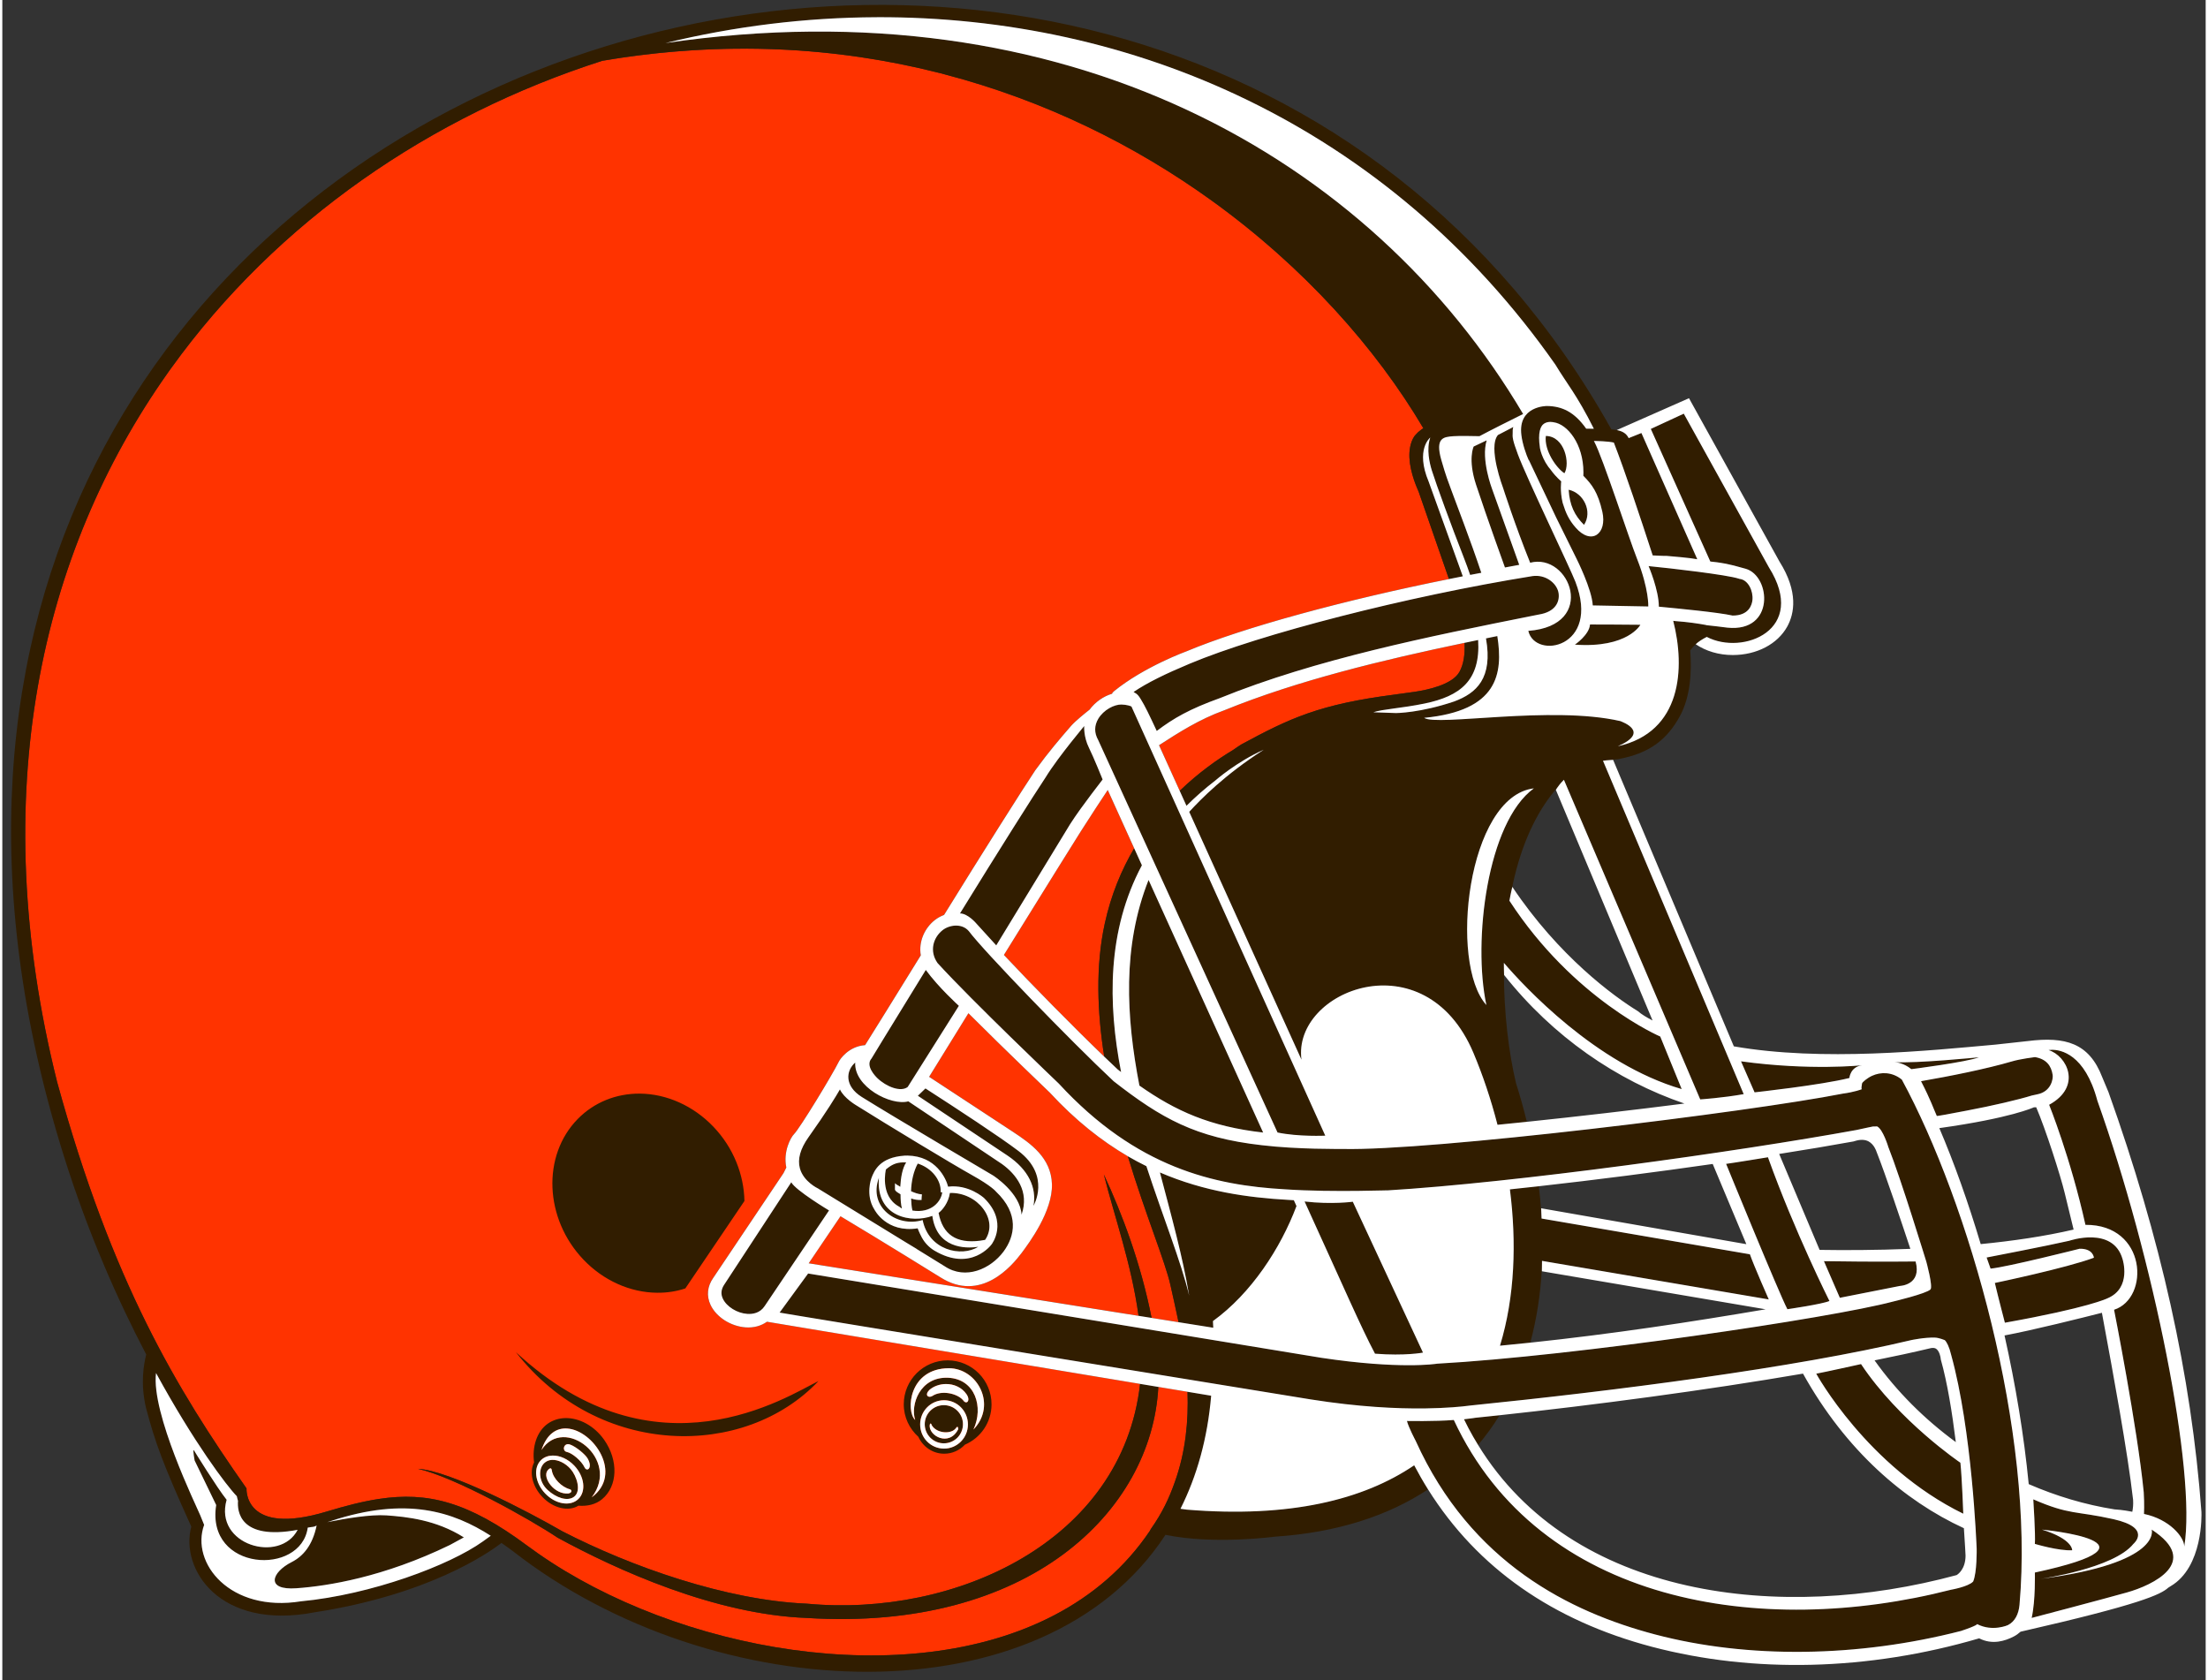
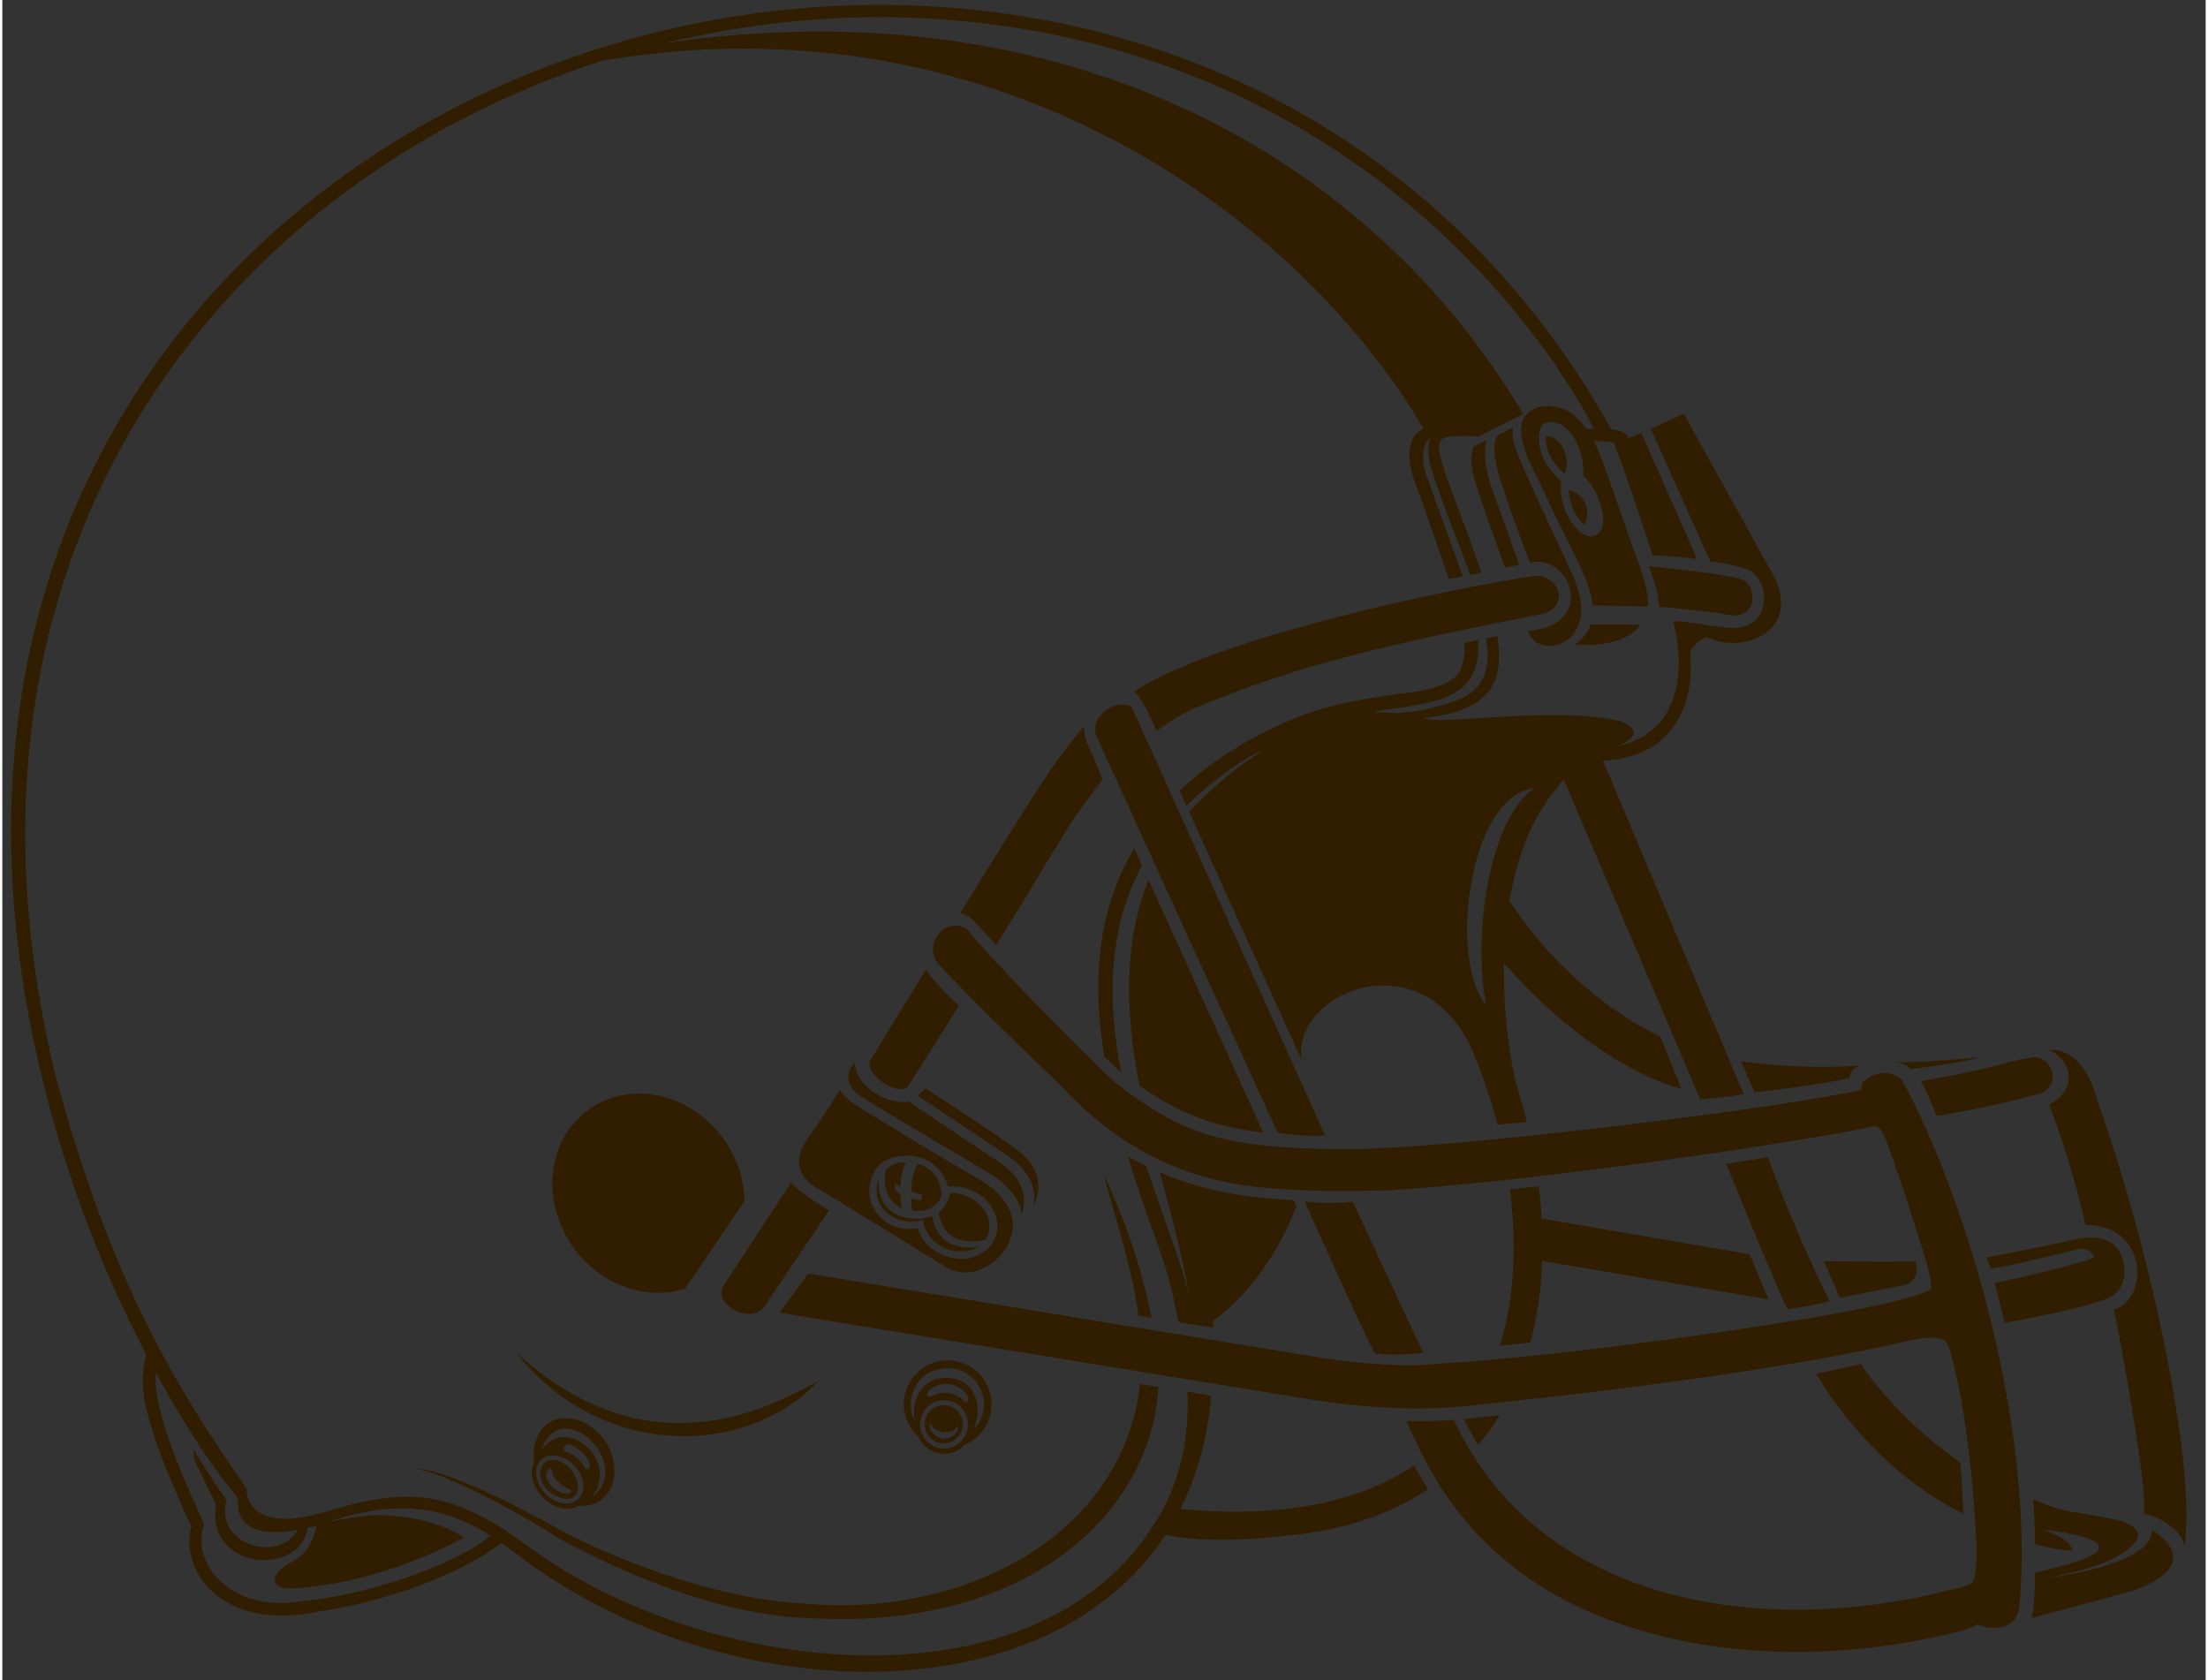
<svg xmlns="http://www.w3.org/2000/svg" width="296" height="225.24" viewBox="0 0 298 227.24">
  <rect x="0" y="0" width="298" height="227.24" fill="#333333" stroke="none" />
  <g transform="matrix(1.333 0 0 -1.333 -259.03 639.64)">
    <g transform="matrix(.364 0 0 .364 195.21 250.92)">
-       <path transform="matrix(.75 0 0 -.75 0 792)" d="m273.22 235.52c-17.262-0.048-35.121 1.385-53.514 4.518-63.526 20.375-120.77 59.427-160.11 114.07-0.32 0.449-0.654 0.885-0.971 1.334-0.148 0.207-0.284 0.418-0.432 0.625-47.196 66.736-67.829 156.37-41.086 263.43 20.463 74.507 44.408 114.02 70.395 151.05 0 0-1.188 17.984 29.816 8.6 7.024-2.128 13.361-3.76 19.377-4.674 18.04-2.746 33.173 0.988 55.174 17.387 1.315 0.979 2.675 1.943 4.043 2.9 51.64 36.051 136.54 51.728 191.76 22.926 14.151-7.375 26.36-17.699 35.559-31.352-0.035 0 0.398-0.729 0.398-0.729 4.174-5.935 6.754-11.353 8.92-17.539 4.02-11.267 5.056-22.69 4.68-33.424-3.499-0.581-7.118-1.183-10.85-1.805-2.417 46.352-48.386 90.999-130.58 85.861-34.272-1.274-70.849-17.933-92.664-29.824-10.037-6.738-38.339-22.602-51.91-25.6 11.797 0.631 41.316 16.085 53.691 23.234 25.371 13.072 60.771 25.622 90.895 26.881 54.876 5.153 117.14-22.978 123.79-81.68-55.067-9.174-128.11-21.341-138.69-23.102-2.156 1.544-4.871 2.299-7.871 2.102-5.555-0.38-10.921-3.787-13.074-8.322-1.585-3.368-1.239-6.929 1.008-10.105-0.041 0.072 26.08-38.877 26.08-38.877l1.057-2.096c-1.224-5.944 1.605-11.161 2.863-12.416 2.14-2.147 14.007-21.619 16.734-27.086 0.317-0.628 3.458-5.522 9.682-5.986 2.756-4.419 9.406-15.046 20.701-33.365-0.898-5.178 1.506-10.188 5.172-13.082 1.105-0.869 2.279-1.488 3.469-1.934 13.947-22.575 29.567-47.3 33.914-53.771 4.978-6.845 8.883-11.388 13.336-16.529 1.616-1.827 5.26-4.755 6.842-5.998 2.075-2.809 5.169-4.977 8.373-5.912 0.041-0.254 0.232-0.547 0.652-0.893 11.248-9.177 27.113-14.914 27.113-14.914 21.188-8.873 58.894-19.072 97.428-26.805-2.705-7.821-11.264-32.441-11.264-32.441-0.069-0.182-0.293-0.68-0.588-1.383-0.643-1.532-1.64-4.133-2.277-7.106-0.571-2.655-0.83-5.576-0.271-8.275 0.273-1.331 0.726-2.612 1.467-3.764 0.182-0.286 0.442-0.504 0.658-0.762 0.493-0.587 1.056-1.11 1.699-1.568 0.352-0.251 0.673-0.524 1.053-0.744-17.582-29.759-44.373-59.892-78.689-84.623-28.271-20.375-61.656-37.063-99.195-46.883-0.433-0.113-0.859-0.245-1.295-0.361-0.264-0.066-0.538-0.118-0.805-0.188-22.483-5.7-46.437-8.932-71.666-9.002zm266.97 220.8c-30.264 6.333-61.883 13.913-89.254 25.045-9.444 3.414-16.945 8.264-24.299 13 2.166 4.78 4.755 10.497 7.684 16.953 7.222-6.964 14.364-11.901 19.689-15.09 1.023-0.766 3.242-2.168 3.242-2.168 17.895-9.676 28.915-14.934 57.293-18.559-0.116 0.012 7.064-0.979 7.064-0.979 4.827-0.722 14.039-2.635 16.697-7.439 1.506-2.734 2.084-6.379 1.883-10.764zm-132.62 54.678c-2.212 3.317-6.237 9.45-10.031 15.4 0-0.025-14.014 22.387-28.561 45.906 10.348 11.038 25.756 26.7 37.293 37.791-2.62-16.596-3.247-33.666 0.199-49.449 2.329-10.721 6.238-19.999 10.93-27.98zm-51.785 82.953c-7.074 11.437-11.726 18.975-14.604 23.639l31.168 20.453c6.691 4.413 14.167 9.648 14.484 19.418 0.286 10.059-8.437 21.79-11.268 25.584-3.659 4.862-15.212 18.584-30.217 9.037 0 0-21.758-13.515-37.102-22.68l-11.82 17.488c11.229 1.786 72.396 11.527 122.6 19.527-2.652-19.383-9.034-37.082-12.9-52.539 6.751 14.509 13.775 33.035 17.742 53.307 3.412 0.543 6.756 1.077 10.023 1.598-1.048-5.154-2.152-9.822-3.027-13.82-1.823-8.358-9.255-26.15-15.83-47.85-9.713-5.674-19.456-13.31-29.016-23.68-0.138-0.144-16.242-15.488-30.236-29.482z" fill="#f30" />
      <path transform="matrix(.75 0 0 -.75 0 792)" d="m621.66 371.16-12.25 5.668 22.113 49.273 2.496 0.285c1.783 0.301 3.593 0.354 10.689 2.426 9.302 2.699 10.931 23.646-6.785 21.873-2.856-0.37-5.627-0.685-7.918-0.93-9e-3 -0.019-0.023-0.038-0.035-0.057-3.035-0.559-6.845-1.121-11.258-1.438l-0.977-0.115c4.516 17.607 3.205 41.315-20.572 46.604 12.271-5.367 1.526-9.065 0.908-9.348-25.641-5.875-68.234 2.019-72.91-1.201 27.358-2.646 29.429-16.285 27.197-30.393-1.39 0.283-2.805 0.58-4.211 0.865 2.633 14.839-3.552 20.36-11.766 23.42-12.535 4.253-21.549 4.369-21.957 4.318l-8.158-0.285c3.543-1.19 10.524-1.489 19.096-3.256 13.153-2.73 20.801-8.495 19.875-23.594-1.682 0.348-3.361 0.69-5.053 1.045 0.201 4.384-0.376 8.03-1.883 10.764-2.658 4.805-11.87 6.718-16.697 7.439 0 0-7.181 0.991-7.064 0.979-28.378 3.625-39.398 8.883-57.293 18.559 0 0-2.219 1.402-3.242 2.168-5.326 3.189-12.468 8.126-19.689 15.09 0.816 1.802 1.651 3.649 2.518 5.561 3.229-3.217 6.776-6.352 10.705-9.381 0 0 7.961-7.001 18.004-11.445-14.387 9.221-23.308 18.285-27.689 23.074 11.408 25.183 26.696 58.93 41.723 92.104-3.455-25.723 45.846-45.253 63.898-2.545 3.43 8.135 6.497 17.184 8.957 26.74 3.584-0.355 7.219-0.719 10.91-1.105-1.18-4.796-2.52-9.591-4.039-14.377-2.611-10.906-4.583-26.153-4.482-42.301-0.016-0.81-0.025-1.606-0.025-2.397 7.444 8.668 34.157 37.636 66.084 46.91l-7.965-19.527s-32.164-13.747-56.061-50.477c0.333-1.827 0.629-3.204 0.83-4.07 2.702-13.47 7.484-26.159 15.355-36.014 0.527-0.653 1.011-1.204 1.51-1.791 0.449-0.678 1.286-1.796 2.561-3.07l50.662 118.78s8.454-0.574 16.156-1.961c0 0-40.1-94.968-52.293-123.89 0.832-0.119 1.704-0.204 2.607-0.254 0.405-0.05 0.753-0.112 1.18-0.156v-0.016c0.747-0.041 1.41-0.088 1.715-0.145 12.099-2.172 18.441-7.583 23.055-15.963 3.964-7.218 4.5-16.741 3.859-24.465 0.609-0.841 1.259-1.593 2.037-2.299 1.052-0.954 2.351-1.824 4.115-2.725 13.411 7.018 37.755-2.593 23.07-25.896zm-63.363 4.961c0.019-0.075-0.422 0.211-0.422 0.211l-5.293 2.756c-3.835 4.588 1.922 19.666 1.922 19.666s4.443 13.891 10.061 27.791c14.744-3.848 25.294 23.35-0.689 25.324 2.539 10.846 26.966 6.301 17.51-18.238-1.892-4.937-18.24-38.848-21.363-47.303-1.996-5.398-2.069-6.343-1.949-8.207 0 0-0.07-1.41 0.225-2zm12.094 3.309c-0.687 5.367 3.895 11.925 6.908 13.871 2.197-3.515 0.153-13.777-6.908-13.871zm-21.984 1.635-4.838 2.301s-2.26 4.642 0.895 14.211c4.143 12.573 10.73 30.738 10.73 30.738l5.307-0.988-10.123-28.281s-4.161-10.913-1.971-17.98zm30.461 18.357c0.345 5.649 2.163 9.54 5.713 13.055 3.264-4.959-0.161-11.893-5.713-13.055zm29.715 28.381s3.811 8.873 3.811 15.074c7.407 0.709 21.894 2.087 27.424 3.305 6.117 0 7.187-4.051 7.363-5.834 0.298-3.317-1.538-7.323-4.639-7.771l-0.195-0.027-0.201-0.07c-4.356-1.459-25.355-3.882-33.562-4.676zm-42.225 3.627c-0.305 0.012-0.614 0.039-0.926 0.082-46.942 7.573-101.25 21.587-127.42 32.559-9.036 3.776-15.708 7.04-20.846 10.502 1.654 0.932 1.924 1.281 3.904 4.793 1.249 2.191 4.711 9.697 4.711 9.697 6.277-4.767 12.25-8.166 23.451-12.205 35.59-14.468 78.153-22.984 115.74-30.504l2.85-0.564c6.136-0.979 7.766-4.719 7.305-7.924-0.509-3.378-4.194-6.613-8.77-6.436zm20.449 18.072c-0.286 3.854-5.617 7.484-5.617 7.484 19.691 1.381 24.34-7.385 24.34-7.385-6.308-0.1-18.723-0.1-18.723-0.1zm-174.14 29.744c-2.655-0.047-6.607 1.942-8.615 5.291-1.513 2.574-1.537 5.212-0.043 7.883 0.044 0.091 35.981 78.744 66.666 145.87 7.787 1.629 17.742 1.178 17.742 1.178l-72.025-159.46c-0.091-0.154-1.829-0.739-3.725-0.758zm-13.838 7.996c1.472-1.754-9.657 11.367-14.324 19.031-4.441 6.65-17.508 27.329-31.848 50.598 2.957 0 6.104 3.777 6.104 3.777l7.373 8.096 27.395-44.955c4.544-7.137 12.695-17.264 12.127-16.715 0 0-3.387-8.397-5.062-11.742-2.075-4.187-1.764-8.09-1.764-8.09zm167.1 23.158c-17.321 12.607-22.739 56.76-17.633 80.521-14.007-15.479-7.114-77.527 17.633-80.521zm-148.53 22.268c-4.692 7.981-8.601 17.259-10.93 27.98-3.446 15.783-2.82 32.853-0.199 49.449 1.754 1.688 3.449 3.304 4.99 4.744 0.427 0.333 0.844 0.646 1.268 0.973-4.987-25.638-5.172-52.635 7.736-76.832zm5.344 11.779c-9.776 24.712-8.352 50.789-3.402 76.402 13.502 9.488 26.301 15.23 45.982 17.449zm-71.787 16.957c-1.807 0.066-3.579 0.754-4.766 1.703-3.368 2.646-5.073 7.668-1.865 12.219 12.846 14.079 44.758 44.487 45.072 44.801 28.846 31.309 57.848 37.801 83.982 39.27 18.357 1.271 41.968 0.173 37.812 0.434 48.078-2.903 129.89-14.334 174.68-22.479 3.349-0.756 6.096-1.293 6.096-1.293l1.553-0.025c2.125 0.986 4.149 7.497 4.262 7.975l-0.068-0.244c4.661 11.735 13.975 42.187 14.078 42.494 0 0 2.564 9.327 1.551 10.354-1.572 1.585-14 4.529-14 4.529-22.973 6.12-118 20.212-169.4 23.068-0.358 0.078-13.878 2.171-42.953-2.186-0.041 0-190.77-31.33-190.77-31.33l-10.596 14.512c-0.819 0.019 197.31 32.26 197.31 32.26 17.999 2.856 32.286 3.477 42.363 3.367l5.734-0.162c7.181-0.301 11.252-0.93 11.346-0.93 53.118-5.376 120.41-13.968 163.91-24.322 0 0 4.949-1.05 8.725-0.908 1.516 0.041 3.641 0.934 3.641 0.934 0.75 0.69 1.688 2.52 2.379 5.467 7.768 28.023 9.397 70.141 9.488 72.131 0 0 0.156 8.726-1.312 12.115-1.814 1.949-8.26 3.057-8.26 3.057-70.528 18.056-152.84 5.313-184.76-63.09-6.898 0.571-17.408 0.371-17.408 0.371 0.584 2.37 3.217 7.322 3.217 7.322 20.57 45.558 57.629 63.723 88.957 71.996 34.517 9.127 75.511 8.546 113.75-1.293 6.195-2.075 5.975-2.543 5.975-2.543 5.753 2.95 11.441 0.377 11.441 0.377 2.618-1.334 4-4.101 4.311-7.51 5.684-64.291-18.873-149.39-43.727-195.21-3.575-2.922-7.854-2.893-11.049-1.424-1.679 0.759-3.683 2.365-3.746 2.877l-0.205 1.469 0.07 0.672s-2.652 1.042-7.074 1.629c-34.853 6.87-153.39 21.371-185.92 20.549-0.781-0.022-16.555 0.199-29.922-1.389-24.684-2.787-37.402-9.989-55.084-23.779-15.937-14.908-48.203-48.261-53.846-55.803-1.32-1.539-3.16-2.095-4.967-2.029zm-11.006 16.467c-15.636 25.384-19.755 32.239-20.047 32.703l-0.088 0.16-0.111 0.135c-2.216 2.658 1.469 6.465 2.238 7.209 3.358 3.233 8.731 5.308 11.289 3.283l19.01-30.148s-7.561-6.833-12.291-13.342zm418.48 29.688c-0.748 0.01-1.186 0.104-1.186 0.104 6.807 2.071 12.627 13.517 0.205 20.318 0 0 7.992 19.795 13.494 44.623 22.848-0.176 24.026 27.222 10.641 31.557 0 0 8.659 43.744 11.025 67.797 0.286 4.441 0.098 8.078 0.098 8.078 9.453 1.958 14.963 8.569 14.963 12.115 4.62-27.593-11.505-107.41-32.285-165.67-4.644-17.452-13.716-18.968-16.955-18.924zm-6.244 2.707s-5.558 0.695-8.508 1.586c-9.481 2.787-23.177 5.534-33.842 7.363 3.685 7.162 4.575 10.065 5.846 12.877-0.496 0.289 5.057-0.776 11.07-1.928 9.698-1.823 19.395-4.108 24.244-5.617l1.945-0.424c5.37-1.004 6.024-5.91 5.82-7.203-0.505-3.43-2.336-5.936-6.576-6.654zm-20.82 0.07s-23.513 2.344-31.412 1.785c0.731 0.047 3.508 0.364 6.285 2.627 0 0 20.686-2.636 25.127-4.412zm-88.43 1.5 5.041 11.527s24.592-2.674 35.234-5.332c0 0 0.303-4.15 4.719-4.731 0 0-19.296 2.075-44.994-1.465zm-329.21 0.459c-3.452 2.991-4.117 8.68 2.445 12.795 11.462 7.181 48.834 29.191 48.834 29.191s10.093 6.433 10.535 14.559c3.054-8.687-2.075-15.108-7.297-18.855l-34.775-23.275c-6.506 1.767-20.244-5.444-19.742-14.414zm26.1 9.615-2.822 2.725s26.567 17.688 33.381 22.264c7.793 5.269 10.825 11.94 9.598 18.631 0 0 6.6-11.133-5.606-20.389-6.807-5.178-22.568-15.513-34.551-23.23zm-31.779 0.363c-1.478 2.57-4.824 8.12-11.713 17.809-3.019 4.259-4.094 8.109-3.184 11.486 1.359 5.018 6.745 7.518 6.795 7.543l0.107 0.062 0.084 0.064 32.604 19.992 3.797 2.295-0.016 0.025 10.494 6.475c7.73 5.131 17 0.997 21.836-5.49 4.256-5.759 5.912-13.994-2.812-22.295 0 0-1.511-2.002-9.043-6.195-7.005-3.889-31.334-18.61-42.893-25.863 0 0-4.563-2.651-6.057-5.908zm-74.416 1.564c-8.825-0.053-16.998 3.283-23.018 9.412-13.367 13.605-12.411 37.063 2.102 52.271 7.391 7.764 17.382 12.248 27.396 12.32 3.638 0.044 7.174-0.511 10.479-1.609l21.963-32.486c-0.182-9.723-4.044-19.773-11.529-27.594-7.388-7.752-17.378-12.252-27.393-12.314zm99.557 23.029c10.562 0.179 14.299 8.521 15.068 11.549 7.57-0.935 13.133 4.012 13.371 4.238 9.105 8.944 2.871 17.089 2.809 17.18-0.072 0.091-7.614 10.463-21.316 2.322-1.864-1.127-3.526-2.841-4.518-4.664l-8e-3 0.019c-1.124-2.093-1.658-3.613-1.658-3.613-11.631 1.805-16.034-6.914-16.088-7.002-3.44-5.379-1.107-11.627-1.107-11.627 1.039-2.831 3.16-7.74 12.246-8.371l0.076-0.021h0.08c0.355-0.012 0.704-0.015 1.045-0.01zm81.85 0.248c6.575 21.699 14.007 39.492 15.83 47.85 0.876 3.998 1.979 8.667 3.027 13.82 4.466 0.712 8.788 1.401 12.896 2.057-0.031-0.832-0.072-1.656-0.119-2.478 14.198-10.244 25.155-27.055 31.049-42.738l-0.984-2.174c-0.7-0.041-1.4-0.081-2.084-0.125-14.848-0.835-31.1-3.035-47.684-10.188 4.196 15.931 8.489 31.349 10.865 45.764-2.934-12.381-9.701-29.15-15.902-48.104-2.294-1.133-4.591-2.34-6.894-3.684zm237.91 0.373s-13.206 2.166-15.547 2.455c0 0 19.664 48.118 22.771 54.012 0 0 12.977-1.873 15.629-3.057 0 0-12.826-25.487-22.854-53.41zm-321.49 1.898c-2.668 0.079-4.314 0.947-6.318 2.631 0 0-2.361 9.724 4.732 13.719 0.49 0.226 0.757 0.622 1.225 0.775-0.408-1.45-0.503-3.099-0.531-5.262-0.904-0.609-1.62-0.853-2.068-1.656l0.012-2.471c0.697 0.756 1.257 0.772 1.963 1.359 0.204-3.433 0.745-6.825 2.195-9.082-0.427-0.021-0.828-0.025-1.209-0.014zm5.514 0.439c-1.55 2.897-2.367 6.422-2.496 10.279 1.375 0.609 2.633 1.073 4.055 1.19 0 0-0.178 1.421-0.137 2.074-1.403 0.066-2.715-0.154-3.883-0.562 0.082 1.591 0.117 3.036 0.49 4.486 7.146 1.098 10.654-3.431 11.074-6.768l-0.584-0.057c0.251-4.57-3.445-9.033-8.52-10.643zm69.158 4.055c3.866 15.457 10.248 33.156 12.9 52.539 1.626 0.257 3.238 0.513 4.842 0.768-3.967-20.271-10.991-38.798-17.742-53.307zm-83.602 1.272c-4.039 10.894 6.738 18.571 16.26 15.668 2.25 11.239 14.387 13.925 20.686 9.93-5.028 0.8-15.437 0.493-17.082-11.471-7.564 2.79-21.04 0.643-19.863-14.127zm-32.564 1.633-24.812 37.885c-1.271 1.808-1.468 3.619-0.605 5.398 1.394 2.95 5.303 5.388 9.104 5.627 1.98 0.132 4.704-0.276 6.434-2.922 0.025-0.025 18.675-27.78 23.91-35.52 0 0-12.466-7.472-14.029-10.469zm277.82 1.475c-3.609 0.402-7.194 0.787-10.74 1.164 2.489 19.578 1.88 39.886-3.688 58.096 3.788-0.361 7.541-0.737 11.264-1.133 2.382-8.81 3.806-18.115 4.32-27.766 0.012-0.891 0.029-1.773 0.035-2.627l84.277 14.33s-5.543-12.532-7.018-16.775l-77.426-13.291c-0.028-0.825-0.064-1.641-0.102-2.451-0.229-3.164-0.525-6.346-0.924-9.547zm-218.87 2.492c-0.537 3.663-2.822 6.406-4.209 7.41 1.494 7.968 6.516 11.495 15.436 10.334l1.865-0.311c5.138-7.504-2.857-17.738-13.092-17.434zm131.82 3.174c14.999 32.844 20.862 46.514 26.172 56.561 11.226 0.891 17.834-0.402 17.834-0.402l-26.088-56.068s-7.705 1.081-17.918-0.09zm292.77 13.348c-4.506-0.152-8.568 1.248-8.568 1.248-7.696 1.789-30.719 6.225-30.719 6.225l1.469 4.129c6.211-0.587 33.09-7.387 33.09-7.387 5.112-0.094 5.312 3.342 5.312 3.342-10.329 3.86-36.814 9.375-36.814 9.375 1.177 5.012 3.727 14.77 3.727 14.77 31.328-5.599 38.109-9.059 38.109-9.059 9.152-3.841 5.625-14.57 5.625-14.57-1.775-6.214-6.725-7.92-11.23-8.072zm-99.75 8.83 5.91 13.609 22.359-4.412s8.17-0.314 5.797-9.08c0 0-14.275 0.197-34.066-0.117zm-486.13 33.824c30.829 39.51 85.081 39.695 112.45 10.73-11.641 5.699-60.287 37.662-112.45-10.73zm160.5 3.035c-9.011-0.016-16.33 7.275-16.355 16.285-0.019 4.833 2.103 9.132 5.424 12.133 1.695 3.697 5.336 6.271 9.592 6.271 3.035 0.013 5.764-1.288 7.713-3.359 5.797-2.486 9.872-8.22 9.891-14.93 0.034-9.042-7.256-16.353-16.264-16.4zm339.41 1.387s-13.385 2.966-16.643 3.568c0 0 18.906 34.564 54.641 52.029 0 0-0.487-13.609-1.07-18.947 0 0-22.758-15.372-36.928-36.65zm-339.03 1.537c10.621-0.022 18.022 13.609 9.162 22.773 3.848-8.27 0.7-18.797-9.453-19.236-10.548-0.414-14.044 10.163-12.205 15.699-3.565-3.358-2.342-19.177 12.496-19.236zm71.094 5.822c-6.65 58.702-68.919 86.833-123.79 81.68-30.123-1.258-65.523-13.809-90.895-26.881-12.375-7.149-41.894-22.604-53.691-23.234 13.571 2.997 41.873 18.861 51.91 25.6 21.815 11.892 58.392 28.55 92.664 29.824 82.196 5.138 128.17-39.509 130.58-85.861-2.219-0.37-4.484-0.747-6.775-1.127zm-72.174 0.045c2.931-0.022 5.913 1.199 7.703 3.857 1.597 2.398-0.107 4.02-1.34 2.121-2.297-2.564-8.07-3.764-11.391-1.539-1.488 0.916-3.032-0.291-1.133-2.225 1.633-1.428 3.881-2.197 6.16-2.215zm-0.689 6.025c4.896 0 8.875 4.036 8.875 8.988 0 4.978-3.979 8.992-8.875 8.992-4.915 0-8.885-4.015-8.885-8.992 0-4.952 3.97-8.988 8.885-8.988zm-0.078 1.83c-3.92 0-7.1 3.163-7.1 7.086 0 3.929 3.18 7.1 7.1 7.1 3.923 0 7.106-3.17 7.106-7.1 0-3.923-3.182-7.086-7.106-7.086zm206.56 3.746c-3.019 0.32-6.011 0.637-8.92 0.936 0 0-1.566 0.264-4.318 0.568l1.685 3.342c1.123 2.131 2.317 4.194 3.551 6.203 2.944-3.481 5.623-7.167 8.002-11.049zm-347.25 1.062c-2.336 0.05-4.579 0.722-6.51 2.08-4.089 2.894-5.869 8.636-5.084 14.404-1.833 3.562-0.722 8.817 3.051 12.793 4.058 4.284 9.752 5.568 13.418 3.277 3.299 0.27 6.474-0.458 8.818-2.426 5.853-4.868 6.114-14.431 0.734-22.092-3.703-5.241-9.29-8.146-14.428-8.037zm135.74 2.012c0.187-0.03 0.394 0.309 0.518 0.746 1.937 3.054 7.323 3.296 8.955 0.93 0.838-1.196 0.824 0.445 0.824 0.445-3.386 6.679-11.112 2.456-10.588-1.611 0.074-0.341 0.179-0.492 0.291-0.51zm-135.14 1.852c9.83 0.55 21.037 16.884 9.229 25.578 10.9-14.176-10.307-30.686-18.674-17.57 1.963-6.023 5.599-8.223 9.445-8.008zm0.348 5.826c0.244-0.01 0.517 0.03 0.814 0.133 2.203 0.763 5.617 3.66 6.455 5.047 2.184 3.587-0.137 5.398-1.082 3.393-1.073-2.319-4.57-5.295-6.525-5.668-1.733-0.335-1.373-2.835 0.338-2.904zm-5.695 4.234c2.681-0.066 5.724 1.239 8.104 3.754 3.813 4.024 4.466 9.595 1.469 12.426-2.988 2.859-8.507 1.901-12.32-2.119-3.81-4.014-4.464-9.572-1.467-12.428 1.127-1.06 2.606-1.593 4.215-1.633zm-0.234 1.613c-1.073 0.061-2.069 0.44-2.869 1.209-2.291 2.228-2.02 6.936 1.312 9.99 3.088 2.837 7.296 4.346 9.791 2.504 2.856-2.166 0.955-7.752-1.258-10.291-1.875-2.147-4.615-3.547-6.977-3.412zm-0.656 3.139c0.283-0.077 0.54 0.07 0.637 0.738 0.449 3.038 3.659 6.232 6.703 7.035 0.734 0.176 0.973 1.29-0.559 1.566-5.106 0.486-9.682-5.715-7.799-8.461 0 0 0.546-0.75 1.018-0.879zm551.23 11.521s0.866 13.301 0.58 16.553c0 0 8.85 2.658 13.871 2.359 0 0 0.319-4.118-11.225-7.668 0 0 49.65 4.727-2.647 15.953 0 0 0.286 10.352-1.186 16.867 0 0 27.087-7.112 35.457-9.484 9.431-2.649 27.758-11.221 9.146-23.336 0 0 4.152 12.398-41.34 18.32 0 0 27.172-3.841 34.547-13.012 0 0 7.077-5.91-7.375-9.174-14.079-3.16-16.25-1.466-29.83-7.379z" fill="#311d00" />
      <path d="m443.54 486.29c1.389-6.144-3.062-9.462-7.462-4.378-1.859 2.118-2.731 4.072-3.507 6.591l-0.118 0.377c-0.756 3.225-0.377 5.885-0.377 5.885-1.321 1.177-2.26 2.283-2.992 3.319-0.257 0.282-0.445 0.518-0.612 0.753-1.153 1.601-1.786 3.201-2.092 4.237-0.094 0.377-0.167 0.683-0.212 0.871-0.026 0.118-0.026 0.188-0.026 0.188-0.162 1.083-0.233 2.001-0.233 2.754 0 1.601 0.304 2.613 0.683 3.225l0.021 0.024c0.118 0.212 0.261 0.377 0.4 0.494 0.024 0.047 0.073 0.047 0.094 0.071 0.073 0.071 0.167 0.141 0.238 0.188 1.151 0.73 2.61 0.353 2.61 0.353 3.863-0.518 8.312-6.049 8.312-13.958 0-0.33 0-0.635-0.024-0.965 2.354-2.354 4.07-4.59 5.296-10.027zm-309.84-285.4c-0.61-0.45-1.386-1.012-2.142-1.554-9.342-6.708-31.259-14.876-50.749-16.712-19.794-3.201-30.835 10.71-26.999 21.302l-1.083 2.681c-1.059 2.545-13.744 28.437-12.334 39.641 10.475-19.207 19.681-31.447 22.526-34.319 0.097-0.447 0.191-0.897 0.33-1.318-0.233-2.778 0.377-11.087 16.618-8.05-4.943-9.509-23.371-4.26-19.793 8.356-2.686 3.34-9.182 13.888-9.182 13.888-0.28-0.071 0.308-3.131 0.259-2.919 2.189-4.566 6.002-12.431 6.002-12.431-2.916-18.475 23.633-19.888 25.539-6.306 0.049 0.024 0.094 0.024 0.144 0.047 1.386 0.259 1.386 0.047 2.328 0.541-1.153-5.557-3.811-8.568-6.944-10.171-5.694-2.869-7.344-7.93 1.295-7.295 8.78 0.612 24.362 3.107 42.795 12.052l3.881 2.116c-7.791 4.922-15.983 5.746-21.585 6.146-4.378 0.306-11.393-0.871-16.475-1.907 0.304 0.118 0.61 0.188 0.939 0.306 21.138 6.967 34.131 2.589 44.629-4.096zm320.74 307.34-3.554-1.412c-0.614 1.271-1.674 1.93-3.319 2.236-0.45 0.094-0.965 0.165-1.509 0.212-129.18 230.82-527.1 102.89-431.34-202.57 6.73-21.491 15.062-40.227 22.95-55.292-0.683-2.754-1.671-7.932-0.073-14.829 2.589-9.792 4.781-15.794 12.64-33.142-3.178-11.724 7.791-28.999 34.416-23.868 31.657 4.896 48.228 16.383 52.041 19.325 1.083-0.753 2.166-1.53 3.201-2.307 56.139-43.829 147.99-47.312 181.88 4.566 13.558-2.801 30.412-0.52 30.412-0.52 17.56 1.156 31.706 5.863 42.769 13.184-1.339 2.166-2.636 4.402-3.86 6.708-14.144-9.58-34.602-14.69-63.318-12.358l-1.834 0.235c4.564 9.062 7.556 19.56 8.566 31.518-2.119 0.353-4.308 0.727-6.588 1.106 0.282-8.05-0.494-16.618-3.51-25.068-1.624-4.639-3.559-8.702-6.69-13.153 0 0-0.325-0.546-0.299-0.546-6.899-10.239-16.056-17.983-26.669-23.515-41.414-21.601-105.09-9.844-143.82 17.195-1.029 0.718-2.05 1.441-3.041 2.177-16.486 12.287-27.839 15.093-41.371 13.038-4.512-0.685-9.265-1.909-14.533-3.505-23.254-7.038-22.362 6.45-22.362 6.45-19.49 27.775-37.45 57.41-52.797 113.29-20.057 80.294-4.583 147.52 30.814 197.57 0.111 0.155 0.214 0.313 0.325 0.468 0.238 0.337 0.487 0.664 0.727 1 29.503 40.983 72.437 70.276 120.08 85.565 33.957 5.776 65.489 3.827 93.888-3.375 0.2-0.052 0.405-0.092 0.603-0.141 0.327-0.085 0.647-0.186 0.972-0.271 28.154-7.365 53.192-19.881 74.396-35.162 25.744-18.548 45.841-41.15 59.027-63.467-0.292-0.162-0.534-0.37-0.8-0.558-0.482-0.344-0.904-0.737-1.273-1.177-0.16-0.193-0.355-0.358-0.492-0.572-0.555-0.866-0.894-1.824-1.102-2.822-0.419-2.024-0.226-4.216 0.203-6.207 0.48-2.227 1.229-4.178 1.709-5.329 0.221-0.527 0.388-0.899 0.44-1.036 0 0 6.419-18.466 8.448-24.332 0 0 2e-3 -5e-3 2e-3 -7e-3 1.292 0.259 2.563 0.518 3.858 0.777l-9.533 26.41c-3.764 8.945 0.45 12.264 0.45 12.264-1.109-3.319-0.165-7.156 0.445-9.156 1.226-3.907 5.39-15.347 8.876-24.174 0.657-1.742 1.271-3.39 1.81-4.967 1.038 0.212 2.071 0.4 3.11 0.612-2.942 8.874-6.993 19.302-8.264 22.762-1.057 2.895-1.528 3.978-2.872 8.639-1.81 6.308 0.659 6.426 3.319 6.661 1.532 0.118 6.096 0.024 7.297 0 2.756 1.483 8.615 4.425 12.172 6.191-42.44 71.722-127.53 119.72-239.06 103.38 88.01 21.42 187.93-3.907 248.05-89.634 3.204-5.32 5.908-8.262 10.736-17.866-0.661 0-1.415 0-2.142 0.024-3.342 4.708-6.734 6.238-10.898 6.308-0.212 0-8.217 0-7.156-8.121 0.282-2.519 1.365-5.532 1.998-6.944l0.073 0.024 5.955-12.57 1.577-3.319 5.765-11.628s4.284-8.497 4.522-13.017l15.462-0.306s0.238 4.755-3.081 13.182c-2.403 6.049-9.582 28.317-11.958 32.742-0.049 0.071-0.094 0.141-0.118 0.212 0.751 0 3.837-0.047 5.553-0.447 3.036-7.744 7.462-21.02 10.83-31.447 0 0 3.907-0.188 3.881-0.118 1.321-0.118 6.638-0.565 8.544-0.942l-15.557 35.166" fill="#311d00" />
-       <path transform="matrix(.75 0 0 -.75 0 792)" d="m321.78 223.83c-26.469 0.089-52.9 3.35-78.572 9.592 148.72-21.765 262.16 42.222 318.75 137.86-4.73 2.348-12.564 6.268-16.221 8.242-1.623-0.038-7.705-0.162-9.732 8e-3 -3.543 0.292-6.845 0.468-4.441 8.873 1.786 6.214 2.44 7.676 3.846 11.533 1.673 4.604 7.074 18.514 11.006 30.35-1.384 0.257-2.765 0.527-4.152 0.791-0.716-2.103-1.516-4.304-2.42-6.607-4.617-11.763-10.187-27.03-11.822-32.225-0.825-2.677-2.074-7.794-0.58-12.219 0 0-5.619 4.426-0.604 16.361l12.701 35.211c-1.717 0.333-3.426 0.677-5.137 1.02-38.537 7.73-76.246 17.932-97.434 26.805 0 0-15.865 5.737-27.113 14.914-0.421 0.345-0.612 0.638-0.652 0.893-3.204 0.935-6.298 3.103-8.373 5.912-1.582 1.243-5.225 4.171-6.842 5.998-4.454 5.141-8.358 9.684-13.336 16.529-4.347 6.471-19.967 31.197-33.914 53.771-1.19 0.446-2.364 1.064-3.469 1.934-3.666 2.894-6.069 7.904-5.172 13.082-11.295 18.319-17.946 28.944-20.701 33.363-6.224 0.464-9.365 5.361-9.682 5.988-2.727 5.467-14.594 24.939-16.734 27.086-1.258 1.255-4.087 6.472-2.863 12.416l-1.057 2.096s-26.121 38.949-26.08 38.877c-2.247 3.176-2.593 6.738-1.008 10.105 2.153 4.535 7.519 7.942 13.074 8.322 3 0.198 5.715-0.557 7.871-2.102 10.577 1.761 83.622 13.928 138.69 23.102 2.291 0.38 4.557 0.757 6.775 1.127 3.732 0.621 7.35 1.224 10.85 1.805 3.029 0.509 5.966 0.997 8.781 1.465-1.359 15.959-5.332 29.938-11.404 42.021l2.428 0.324c38.283 3.113 65.557-3.695 84.432-16.49 1.626 3.088 3.342 6.08 5.156 8.977 18.366 29.285 46.424 48.733 83.125 58.449 37.69 9.949 80.471 8.97 121.69-3.119 4.924 2.514 9.628 0.979 12.867-0.688 0.935-0.49 1.766-1.095 2.519-1.779 44.55-10.153 52.144-13.851 54.871-16.346 0.32-0.182 0.603-0.376 0.895-0.564 12.115-7.109 11.508-26.664 11.461-27.59-3.763-51.047-15.233-101.94-34.541-156l-2.342-5.602c-4.887-12.717-13.721-15.134-27.662-13.389l-12.096 1.324c-24.577 2.194-64.267 6.38-97.143 0.637l-44.869-106.46c-0.402 9e-3 -0.77 0.05-1.156 0.072-0.904 0.05-1.776 0.135-2.607 0.254 12.193 28.921 52.293 123.89 52.293 123.89-7.702 1.387-16.156 1.961-16.156 1.961l-50.662-118.78c-1.274 1.274-2.112 2.392-2.561 3.07-0.279 0.414-0.43 0.68-0.43 0.68s16.964 40.458 35.936 85.699c-2.147-1.108-4.16-2.312-5.459-3.461-8.979-5.518-29.392-20.392-46.656-46.184 0 0-0.102 0.396-0.256 1.07-0.201 0.866-0.497 2.244-0.83 4.07 23.896 36.729 56.061 50.477 56.061 50.477l7.965 19.527c-31.927-9.274-58.639-38.242-66.084-46.91 0 0.791 0.01 1.587 0.025 2.397 0.016 0.697 0.029 1.388 0.057 2.098 18.103 22.901 41.811 39.189 67.016 47.785-18.79 2.398-39.234 4.78-58.551 6.795-3.691 0.386-7.326 0.751-10.91 1.105-2.461-9.557-5.527-18.605-8.957-26.74-18.052-42.708-67.354-23.178-63.898 2.545-15.027-33.174-30.314-66.92-41.723-92.104 4.381-4.789 13.303-13.853 27.689-23.074-10.043 4.444-18.004 11.445-18.004 11.445-3.929 3.029-7.476 6.164-10.705 9.381-0.866-1.911-1.702-3.759-2.518-5.561-2.928-6.456-5.518-12.173-7.684-16.953 7.353-4.736 14.855-9.585 24.299-13 27.371-11.132 58.99-18.712 89.254-25.045 1.692-0.355 3.37-0.697 5.053-1.045 0.926 15.099-6.722 20.863-19.875 23.594-8.571 1.767-15.552 2.066-19.096 3.256l8.158 0.285c0.408 0.05 9.422-0.066 21.957-4.318 8.213-3.06 14.399-8.581 11.766-23.42 1.406-0.286 2.821-0.583 4.211-0.865 2.231 14.107 0.161 27.747-27.197 30.393 4.676 3.22 47.269-4.674 72.91 1.201 0.618 0.282 11.363 3.981-0.908 9.348 23.777-5.288 25.089-28.997 20.572-46.604l0.977 0.115c4.413 0.317 8.223 0.879 11.258 1.438 0.012 0.019 0.026 0.038 0.035 0.057 2.291 0.245 5.062 0.559 7.918 0.93 17.717 1.773 16.088-19.174 6.785-21.873-7.096-2.071-8.907-2.125-10.689-2.426l-2.496-0.285-22.113-49.273 12.25-5.668 31.613 57.062c14.685 23.303-9.66 32.914-23.07 25.896-1.764 0.901-3.064 1.77-4.115 2.725 3.776 2.558 8.557 4.014 13.77 4.014 8.888 0 16.653-4.052 20.256-10.58 2.627-4.767 4.236-12.88-2.92-24.223l-33.598-60.641-26.842 11.844c2.194 0.424 3.605 1.295 4.424 2.99l4.736-1.898 20.762 46.91c-2.567-0.518-9.658-1.107-11.406-1.248 0.025 0.082-5.162-0.18-5.162-0.18-4.513-13.903-10.407-31.585-14.443-41.936-2.304-0.512-6.396-0.579-7.426-0.588 0.057 0.107 0.114 0.189 0.174 0.299 3.151 5.885 12.745 35.565 15.939 43.652 4.419 11.239 4.117 17.551 4.117 17.551l-20.635-0.389c-0.317-6.026-6.029-17.354-6.029-17.354l-7.668-15.504-2.1-4.434-7.967-16.764-0.066 0.023c-0.86-1.877-2.296-5.899-2.697-9.244-1.384-10.843 9.285-10.842 9.57-10.836 5.527 0.1 10.053 2.14 14.51 8.42 0.992 0.016 1.969 0.032 2.857 0.041-6.431-12.811-10.048-16.751-14.307-23.844-62.617-89.279-157.63-129.42-252.16-129.1zm250.34 150.39c-0.678-4e-3 -1.549 0.115-2.316 0.602-0.094 0.063-0.219 0.156-0.316 0.25-0.028 0.031-0.093 0.033-0.125 0.096-0.185 0.157-0.378 0.376-0.535 0.658l-0.027 0.031c-0.505 0.816-0.91 2.167-0.91 4.301 0 1.004 0.094 2.228 0.311 3.672 0 0 6.2e-4 0.093 0.035 0.25 0.06 0.251 0.156 0.66 0.281 1.162 0.408 1.381 1.253 3.514 2.791 5.648 0.223 0.314 0.474 0.627 0.816 1.004 0.976 1.381 2.228 2.857 3.988 4.426 0 0-0.506 3.546 0.502 7.846l0.156 0.502c1.036 3.358 2.198 5.965 4.678 8.789 5.866 6.779 11.801 2.353 9.949-5.838-1.635-7.25-3.924-10.233-7.062-13.371 0.032-0.439 0.031-0.846 0.031-1.285 0-10.545-5.932-17.921-11.082-18.611 0 0-0.486-0.127-1.164-0.131zm-13.816 1.906c-0.295 0.59-0.225 2-0.225 2-0.119 1.864-0.047 2.809 1.949 8.207 3.123 8.455 19.471 42.366 21.363 47.303 9.456 24.54-14.971 29.085-17.51 18.238 25.983-1.974 15.434-29.172 0.689-25.324-5.618-13.9-10.061-27.791-10.061-27.791s-5.757-15.078-1.922-19.666l5.293-2.756s0.441-0.286 0.422-0.211zm12.094 3.309c7.062 0.094 9.105 10.356 6.908 13.871-3.013-1.946-7.596-8.504-6.908-13.871zm-21.984 1.635c-2.191 7.068 1.971 17.98 1.971 17.98l10.123 28.281-5.307 0.988s-6.588-18.166-10.73-30.738c-3.154-9.569-0.895-14.211-0.895-14.211zm30.461 18.357c5.552 1.161 8.977 8.096 5.713 13.055-3.55-3.515-5.368-7.405-5.713-13.055zm29.715 28.381c8.207 0.794 29.206 3.216 33.562 4.676l0.201 0.07 0.195 0.027c3.101 0.449 4.937 4.454 4.639 7.771-0.176 1.783-1.246 5.834-7.363 5.834-5.53-1.218-20.017-2.595-27.424-3.305 0-6.202-3.811-15.074-3.811-15.074zm-42.225 3.627c4.575-0.178 8.26 3.058 8.77 6.436 0.461 3.204-1.169 6.945-7.305 7.924l-2.85 0.564c-37.583 7.52-80.146 16.036-115.74 30.504-11.201 4.039-17.174 7.438-23.451 12.205 0 0-3.462-7.507-4.711-9.697-1.98-3.512-2.25-3.861-3.904-4.793 5.138-3.462 11.81-6.726 20.846-10.502 26.169-10.972 80.474-24.986 127.42-32.559 0.312-0.043 0.621-0.07 0.926-0.082zm20.449 18.072s12.414-7.9e-4 18.723 0.1c0 0-4.649 8.766-24.34 7.385 0 0 5.332-3.63 5.617-7.484zm-174.14 29.744c1.896 0.019 3.634 0.604 3.725 0.758l72.025 159.46s-9.956 0.451-17.742-1.178c-30.685-67.125-66.622-145.78-66.666-145.87-1.494-2.671-1.47-5.309 0.043-7.883 2.009-3.349 5.96-5.338 8.615-5.291zm-13.838 7.996s-0.311 3.903 1.764 8.09c1.676 3.346 5.062 11.742 5.062 11.742 0.568-0.549-7.583 9.578-12.127 16.715l-27.395 44.955-7.373-8.096s-3.147-3.777-6.104-3.777c14.34-23.269 27.407-43.947 31.848-50.598 4.667-7.664 15.796-20.786 14.324-19.031zm167.1 23.158c-24.747 2.994-31.64 65.043-17.633 80.521-5.106-23.761 0.312-67.914 17.633-80.521zm-158.36 0.6 9.83 21.668 2.865 6.314c-12.908 24.197-12.723 51.194-7.736 76.832-0.424-0.326-0.841-0.64-1.268-0.973-1.541-1.44-3.236-3.056-4.99-4.744-11.537-11.091-26.945-26.753-37.293-37.791 14.547-23.52 28.561-45.931 28.561-45.906 3.794-5.95 7.819-12.083 10.031-15.4zm15.174 33.447 42.58 93.852c-19.681-2.219-32.481-7.962-45.982-17.449-4.949-25.613-6.374-51.69 3.402-76.402zm-71.787 16.957c1.807-0.066 3.647 0.49 4.967 2.029 5.643 7.542 37.908 40.895 53.846 55.803 17.682 13.79 30.4 20.992 55.084 23.779 13.367 1.588 29.14 1.367 29.922 1.389 32.527 0.822 151.07-13.679 185.92-20.549 4.422-0.587 7.074-1.629 7.074-1.629l-0.07-0.672 0.205-1.469c0.063-0.512 2.067-2.118 3.746-2.877 3.195-1.469 7.474-1.498 11.049 1.424 24.853 45.822 49.41 130.92 43.727 195.21-0.311 3.408-1.693 6.176-4.311 7.51 0 0-5.689 2.573-11.441-0.377 0 0 0.221 0.468-5.975 2.543-38.239 9.839-79.233 10.42-113.75 1.293-31.328-8.273-68.387-26.438-88.957-71.996 0 0-2.633-4.953-3.217-7.322 0 0 10.51 0.2 17.408-0.371 31.925 68.403 114.23 81.145 184.76 63.09 0 0 6.446-1.108 8.26-3.057 1.469-3.39 1.312-12.115 1.312-12.115-0.091-1.99-1.721-44.108-9.488-72.131-0.69-2.947-1.629-4.776-2.379-5.467 0 0-2.125-0.893-3.641-0.934-3.776-0.141-8.725 0.908-8.725 0.908-43.508 10.354-110.8 18.946-163.91 24.322-0.094 0-4.165 0.628-11.346 0.93l-5.734 0.162c-10.078 0.11-24.364-0.511-42.363-3.367 0 0-198.13-32.241-197.31-32.26l10.596-14.512s190.73 31.33 190.77 31.33c29.075 4.356 42.595 2.264 42.953 2.186 51.402-2.856 146.43-16.948 169.4-23.068 0 0 12.428-2.944 14-4.529 1.014-1.026-1.551-10.354-1.551-10.354-0.103-0.307-9.418-30.759-14.078-42.494l0.068 0.244c-0.113-0.477-2.137-6.989-4.262-7.975l-1.553 0.025s-2.747 0.537-6.096 1.293c-44.786 8.144-126.6 19.575-174.68 22.479 4.155-0.261-19.456 0.837-37.812-0.434-26.134-1.469-55.137-7.96-83.982-39.27-0.314-0.314-32.227-30.722-45.072-44.801-3.208-4.551-1.502-9.573 1.865-12.219 1.186-0.949 2.959-1.637 4.766-1.703zm-11.006 16.467c4.73 6.509 12.291 13.342 12.291 13.342l-19.01 30.148c-2.558 2.024-7.931-0.051-11.289-3.283-0.769-0.744-4.454-4.551-2.238-7.209l0.111-0.135 0.088-0.16c0.292-0.464 4.411-7.319 20.047-32.703zm15.834 16.082c13.994 13.994 30.098 29.338 30.236 29.482 9.56 10.369 19.302 18.005 29.016 23.68 2.304 1.343 4.6 2.551 6.894 3.684 6.202 18.953 12.968 35.722 15.902 48.104-2.376-14.415-6.669-29.833-10.865-45.764 16.584 7.152 32.836 9.353 47.684 10.188 0.684 0.044 1.384 0.084 2.084 0.125l0.984 2.174c-5.894 15.683-16.85 32.494-31.049 42.738 0.047 0.822 0.088 1.647 0.119 2.478-4.108-0.656-8.431-1.344-12.896-2.057-3.267-0.521-6.612-1.055-10.023-1.598-1.604-0.254-3.216-0.51-4.842-0.768-50.206-8-111.37-17.741-122.6-19.527l11.82-17.488c15.344 9.164 37.102 22.68 37.102 22.68 15.005 9.547 26.557-4.176 30.217-9.037 2.831-3.794 11.553-15.525 11.268-25.584-0.317-9.77-7.793-15.005-14.484-19.418l-31.168-20.453c2.878-4.664 7.529-12.202 14.604-23.639zm402.64 13.605c3.239-0.044 12.311 1.472 16.955 18.924 20.78 58.262 36.905 138.07 32.285 165.67 0-3.546-5.51-10.157-14.963-12.115 0 0 0.188-3.637-0.098-8.078-2.366-24.053-11.025-67.797-11.025-67.797 13.386-4.334 12.207-31.733-10.641-31.557-5.502-24.828-13.494-44.623-13.494-44.623 12.422-6.801 6.602-18.247-0.205-20.318 0 0 0.438-0.093 1.186-0.104zm-6.244 2.707c4.24 0.719 6.071 3.224 6.576 6.654 0.204 1.293-0.45 6.199-5.82 7.203l-1.945 0.424c-4.849 1.51-14.546 3.794-24.244 5.617-6.013 1.152-11.566 2.216-11.07 1.928-1.271-2.812-2.161-5.715-5.846-12.877 10.665-1.83 24.36-4.576 33.842-7.363 2.95-0.891 8.508-1.586 8.508-1.586zm-20.82 0.07c-4.441 1.776-25.127 4.412-25.127 4.412-2.777-2.263-5.554-2.58-6.285-2.627 7.899 0.559 31.412-1.785 31.412-1.785zm-88.43 1.5c25.698 3.54 44.994 1.465 44.994 1.465-4.416 0.581-4.719 4.731-4.719 4.731-10.643 2.658-35.234 5.332-35.234 5.332zm-329.21 0.459c-0.502 8.97 13.236 16.181 19.742 14.414l34.775 23.275c5.222 3.747 10.351 10.168 7.297 18.855-0.443-8.126-10.535-14.559-10.535-14.559s-37.372-22.011-48.834-29.191c-6.562-4.114-5.898-9.804-2.445-12.795zm26.1 9.615c11.983 7.718 27.744 18.052 34.551 23.23 12.206 9.255 5.606 20.389 5.606 20.389 1.227-6.691-1.805-13.361-9.598-18.631-6.814-4.576-33.381-22.264-33.381-22.264zm-31.779 0.363c1.494 3.258 6.057 5.908 6.057 5.908 11.559 7.253 35.888 21.975 42.893 25.863 7.532 4.193 9.043 6.195 9.043 6.195 8.725 8.301 7.068 16.536 2.812 22.295-4.836 6.487-14.106 10.622-21.836 5.49l-10.494-6.475 0.016-0.025-3.797-2.295-32.604-19.992-0.084-0.064-0.107-0.062c-0.05-0.025-5.436-2.525-6.795-7.543-0.91-3.377 0.164-7.227 3.184-11.486 6.889-9.688 10.235-15.238 11.713-17.809zm444.6 6.644c3.502 8.119 9.064 25.526 10.555 31.725l3.346 13.717c-10.79 2.517-22.65 4.241-34.529 5.402-4.639-15.52-9.849-30.155-15.379-43.102 26.749-3.744 35.082-7.711 35.082-7.711 7e-3 -7e-3 0.013-0.015 0.023-0.021zm-64.713 12.1c0.875 9e-3 1.661 0.194 2.357 0.549 2.153 1.136 2.945 3.701 2.945 3.701l0.041 0.141 0.053 0.104c3.333 8.414 9.384 26.481 12.541 36.01-12.836 0.515-24.616 0.531-33.727 0.387l-15.023-35.65c10.093-1.591 19.431-3.16 27.613-4.644l0.156-0.047 0.156-0.041c1.048-0.35 2.012-0.517 2.887-0.508zm-354.75 5.85c-0.341-6e-3 -0.69-2e-3 -1.045 0.01h-0.08l-0.076 0.021c-9.086 0.631-11.207 5.54-12.246 8.371 0 0-2.332 6.248 1.107 11.627 0.053 0.088 4.457 8.807 16.088 7.002 0 0 0.535 1.52 1.658 3.613l8e-3 -0.019c0.992 1.823 2.653 3.537 4.518 4.664 13.703 8.141 21.244-2.231 21.316-2.322 0.063-0.091 6.296-8.235-2.809-17.18-0.239-0.226-5.801-5.174-13.371-4.238-0.769-3.028-4.506-11.37-15.068-11.549zm319.76 0.621c10.027 27.923 22.854 53.41 22.854 53.41-2.652 1.183-15.629 3.057-15.629 3.057-3.107-5.894-22.771-54.012-22.771-54.012 2.341-0.289 15.547-2.455 15.547-2.455zm-321.49 1.898c0.381-0.011 0.784-7e-3 1.211 0.014-1.45 2.256-1.993 5.649-2.197 9.082-0.706-0.587-1.264-0.603-1.961-1.359l-0.014 2.471c0.449 0.803 1.164 1.047 2.068 1.656 0.028 2.162 0.123 3.812 0.531 5.262-0.468-0.154-0.735-0.549-1.225-0.775-7.093-3.995-4.732-13.719-4.732-13.719 2.005-1.683 3.651-2.551 6.318-2.631zm5.514 0.439c5.075 1.61 8.771 6.073 8.52 10.643l0.584 0.057c-0.421 3.336-3.928 7.866-11.074 6.768-0.373-1.45-0.409-2.895-0.49-4.486 1.168 0.408 2.48 0.628 3.883 0.562-0.041-0.653 0.137-2.074 0.137-2.074-1.422-0.116-2.68-0.581-4.055-1.19 0.129-3.857 0.946-7.383 2.496-10.279zm295.45 0.154c4.476 10.665 8.712 20.776 12.5 29.809l-76.271-13.342c0.022 0.449 0.041 0.907 0.062 1.359 0.038 0.81 0.073 1.626 0.102 2.451l77.426 13.291c1.475 4.243 7.018 16.775 7.018 16.775l-84.277-14.33c-7e-3 0.854-0.023 1.736-0.035 2.627-7e-3 0.417-0.012 0.813-0.016 1.236l83.15 14.133c-27.753 4.726-56.551 9.12-87.455 12.396-3.722 0.395-7.476 0.772-11.264 1.133 5.568-18.209 6.176-38.518 3.688-58.096 3.546-0.377 7.131-0.762 10.74-1.164 21.442-2.392 43.844-5.288 64.633-8.279zm-309.89 5.172c-1.177 14.77 12.3 16.917 19.863 14.127 1.645 11.964 12.054 12.271 17.082 11.471-6.299 3.995-18.435 1.309-20.686-9.93-9.522 2.903-20.299-4.774-16.26-15.668zm-32.564 1.633c1.563 2.997 14.029 10.469 14.029 10.469-5.235 7.739-23.885 35.494-23.91 35.52-1.729 2.646-4.453 3.054-6.434 2.922-3.801-0.239-7.71-2.677-9.104-5.627-0.863-1.78-0.666-3.591 0.605-5.398zm58.955 3.967c10.235-0.304 18.23 9.93 13.092 17.434l-1.865 0.311c-8.92 1.161-13.942-2.365-15.436-10.334 1.387-1.004 3.672-3.748 4.209-7.41zm131.82 3.174c10.213 1.171 17.918 0.09 17.918 0.09l26.088 56.068s-6.608 1.294-17.834 0.402c-5.31-10.046-11.173-23.717-26.172-56.561zm292.77 13.348c4.506 0.152 9.456 1.858 11.23 8.072 0 0 3.527 10.729-5.625 14.57 0 0-6.781 3.459-38.109 9.059 0 0-2.55-9.757-3.727-14.77 0 0 26.486-5.515 36.814-9.375 0 0-0.2-3.436-5.312-3.342 0 0-26.879 6.8-33.09 7.387l-1.469-4.129s23.023-4.436 30.719-6.225c0 0 4.063-1.4 8.568-1.248zm-99.75 8.83c19.791 0.314 34.066 0.117 34.066 0.117 2.373 8.766-5.797 9.08-5.797 9.08l-22.359 4.412zm103.31 19.184 0.545 2.963c3.578 19.352 9 48.623 11.043 66.537 0.104 1.78-0.041 3.217-0.295 4.441-3.408-0.684-6.053-0.86-6.621-0.889-10.95-1.736-21.672-4.951-31.875-9.383-1.761-18.172-4.896-36.934-8.992-55.25 10.257-1.889 29.247-6.653 36.195-8.42zm-63.004 13.059c0.864-0.047 1.274 0.238 1.441 0.355 1.158 0.829 1.599 2.967 1.647 3.633l0.025 0.252 0.06 0.227c2.351 8.345 4.168 19.485 5.533 30.529-11.713-8.578-22.013-18.867-30.201-30.379 7.309-1.466 14.216-2.951 20.471-4.441 0.396-0.107 0.736-0.16 1.023-0.176zm-26.523 6.004c14.17 21.279 36.928 36.65 36.928 36.65 0.584 5.338 1.07 18.947 1.07 18.947-35.735-17.466-54.641-52.029-54.641-52.029 3.258-0.603 16.643-3.568 16.643-3.568zm-339.03 1.537c-14.839 0.06-16.061 15.878-12.496 19.236-1.839-5.536 1.657-16.113 12.205-15.699 10.153 0.439 13.301 10.966 9.453 19.236 8.86-9.164 1.459-22.795-9.162-22.773zm-294.64 1.787c-1.874 14.933 15.033 49.455 16.43 52.854l1.447 3.568c-5.106 14.136 9.599 32.665 36.016 28.406 25.99-2.454 55.184-13.346 67.641-22.291 1.01-0.709 2.066-1.473 2.869-2.066-13.982-8.919-31.32-14.747-59.5-5.451-0.436 0.144-0.84 0.261-1.264 0.396 6.77-1.365 16.135-2.928 21.979-2.523 7.46 0.54 18.401 1.616 28.783 8.182l-5.201 2.828c-24.571 11.926-45.322 15.252-57.051 16.074-11.524 0.829-9.3-5.91-1.715-9.742 4.18-2.125 7.708-6.158 9.246-13.549-1.258 0.647-1.258 0.377-3.098 0.723-0.069 0.019-0.137 0.031-0.203 0.047-2.523 18.112-37.94 16.245-34.023-8.414 0 0-5.097-10.467-8.016-16.543 0.06 0.251-0.729-3.814-0.334-3.898 0 0 8.662 14.043 12.23 18.496-4.78 16.825 19.803 23.837 26.4 11.17-21.674 4.036-22.483-7.049-22.172-10.762-0.179-0.543-0.305-1.15-0.443-1.74-3.779-3.841-16.046-20.151-30.021-45.764zm612.1 0.217c15.918 28.598 37.679 47.274 59.799 57.449 0.424 6.133 0.609 10.071 0.615 10.178-0.019 5.135-2.893 6.98-3.32 7.24-65.261 17.685-142.86 8.701-177.85-48.354-1.234-2.009-2.427-4.072-3.551-6.203l-1.685-3.342c2.752-0.305 4.318-0.568 4.318-0.568 2.909-0.298 5.901-0.615 8.92-0.936 34.991-3.757 76.692-9.27 112.75-15.465zm-318.54 3.863c-2.279 0.018-4.528 0.787-6.16 2.215-1.899 1.933-0.355 3.141 1.133 2.225 3.32-2.225 9.093-1.025 11.391 1.539 1.233 1.899 2.937 0.277 1.34-2.121-1.79-2.659-4.773-3.88-7.703-3.857zm-0.689 6.025c-4.915 0-8.885 4.036-8.885 8.988 0 4.978 3.97 8.992 8.885 8.992 4.896 0 8.875-4.015 8.875-8.992 0-4.952-3.979-8.988-8.875-8.988zm-0.078 1.83c3.923 0 7.106 3.163 7.106 7.086 0 3.929-3.182 7.1-7.106 7.1-3.92 0-7.1-3.17-7.1-7.1 0-3.923 3.18-7.086 7.1-7.086zm-4.953 6.82c-0.112 0.018-0.217 0.168-0.291 0.51-0.524 4.067 7.202 8.29 10.588 1.611 0 0 0.013-1.641-0.824-0.445-1.632 2.366-7.019 2.124-8.955-0.93-0.123-0.437-0.331-0.776-0.518-0.746zm-135.14 1.852c-3.846-0.215-7.482 1.985-9.445 8.008 8.367-13.116 29.574 3.394 18.674 17.57 11.809-8.694 0.601-25.028-9.229-25.578zm0.348 5.826c-1.711 0.069-2.071 2.569-0.338 2.904 1.955 0.373 5.452 3.349 6.525 5.668 0.945 2.006 3.266 0.195 1.082-3.393-0.838-1.387-4.252-4.284-6.455-5.047-0.297-0.103-0.57-0.143-0.814-0.133zm-5.695 4.234c-1.609 0.039-3.087 0.572-4.215 1.633-2.997 2.856-2.343 8.414 1.467 12.428 3.813 4.02 9.333 4.978 12.32 2.119 2.997-2.831 2.344-8.402-1.469-12.426-2.379-2.515-5.422-3.819-8.104-3.754zm-0.234 1.613c2.361-0.135 5.101 1.265 6.977 3.412 2.212 2.539 4.114 8.125 1.258 10.291-2.495 1.842-6.703 0.333-9.791-2.504-3.333-3.054-3.604-7.762-1.312-9.99 0.8-0.769 1.796-1.148 2.869-1.209zm-0.656 3.139c-0.472 0.128-1.018 0.879-1.018 0.879-1.883 2.746 2.693 8.947 7.799 8.461 1.532-0.276 1.293-1.391 0.559-1.566-3.044-0.803-6.254-3.997-6.703-7.035-0.097-0.668-0.354-0.815-0.637-0.738zm551.23 11.521c13.58 5.913 15.751 4.218 29.83 7.379 14.453 3.264 7.375 9.174 7.375 9.174-7.375 9.171-34.547 13.012-34.547 13.012 45.492-5.922 41.34-18.32 41.34-18.32 18.611 12.115 0.285 20.687-9.146 23.336-8.37 2.373-35.457 9.484-35.457 9.484 1.472-6.516 1.186-16.867 1.186-16.867 52.296-11.226 2.647-15.953 2.647-15.953 11.543 3.55 11.225 7.668 11.225 7.668-5.021 0.298-13.871-2.359-13.871-2.359 0.286-3.252-0.58-16.553-0.58-16.553z" fill="#fff" />
    </g>
  </g>
</svg>